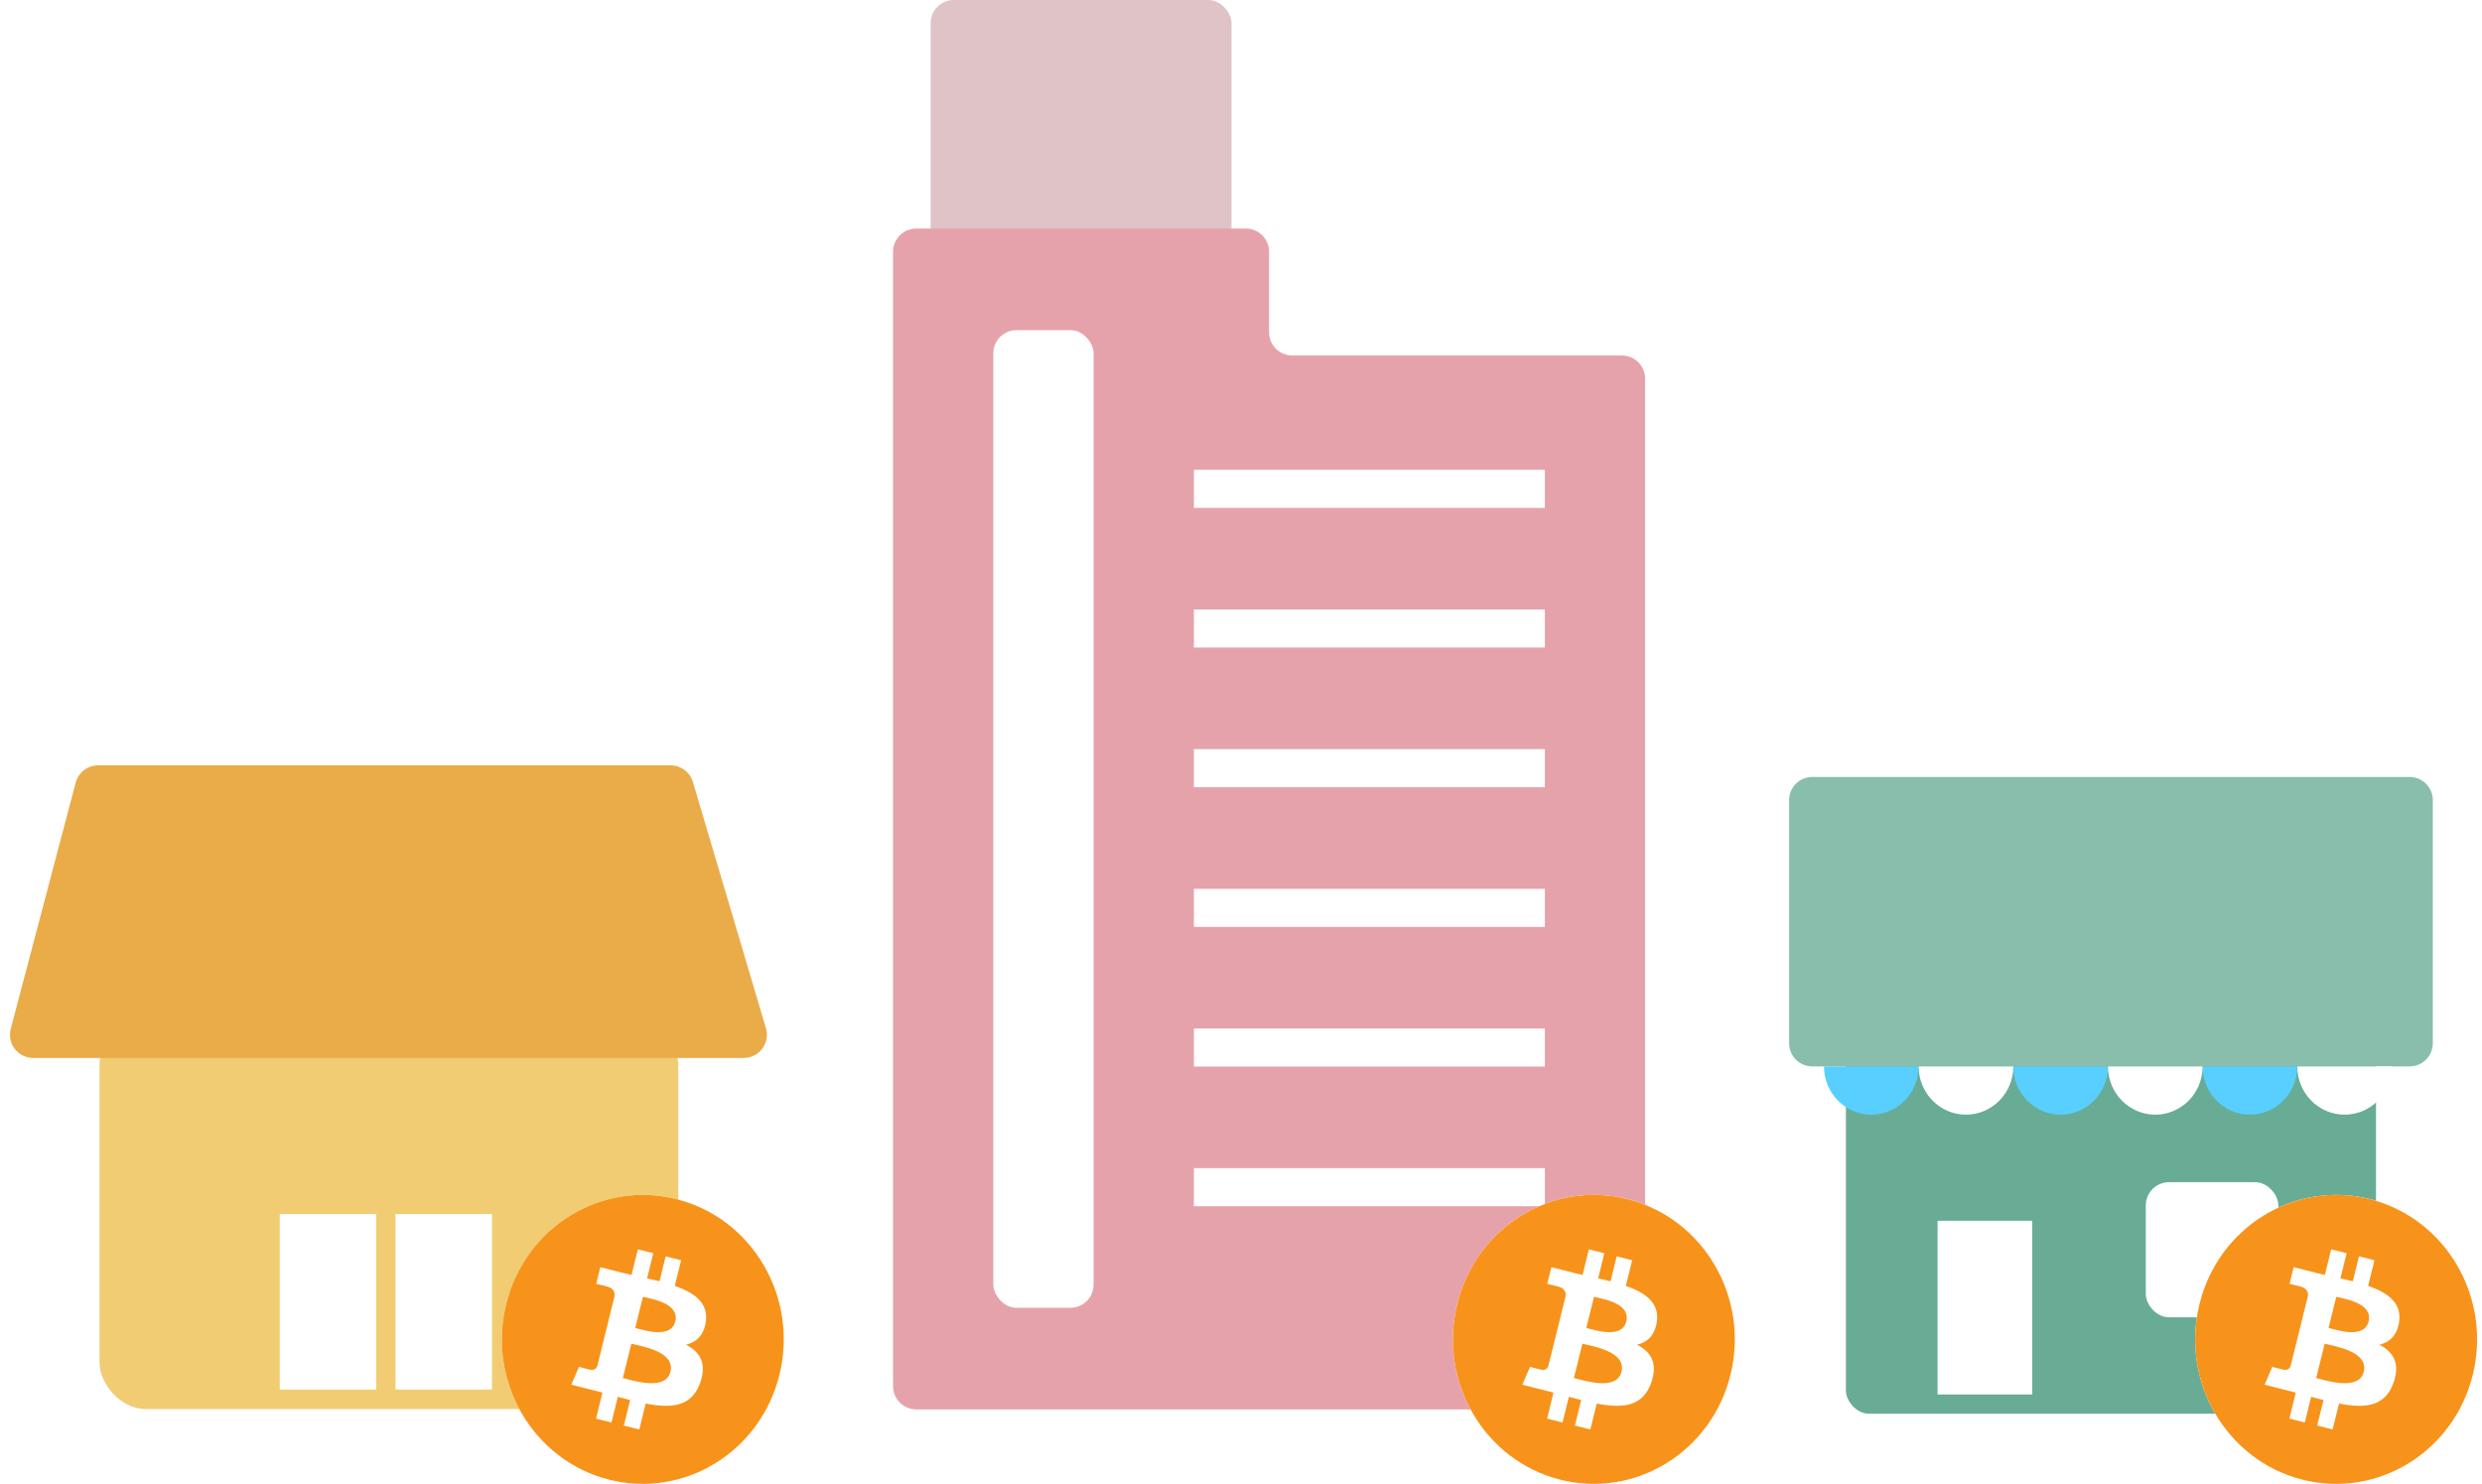
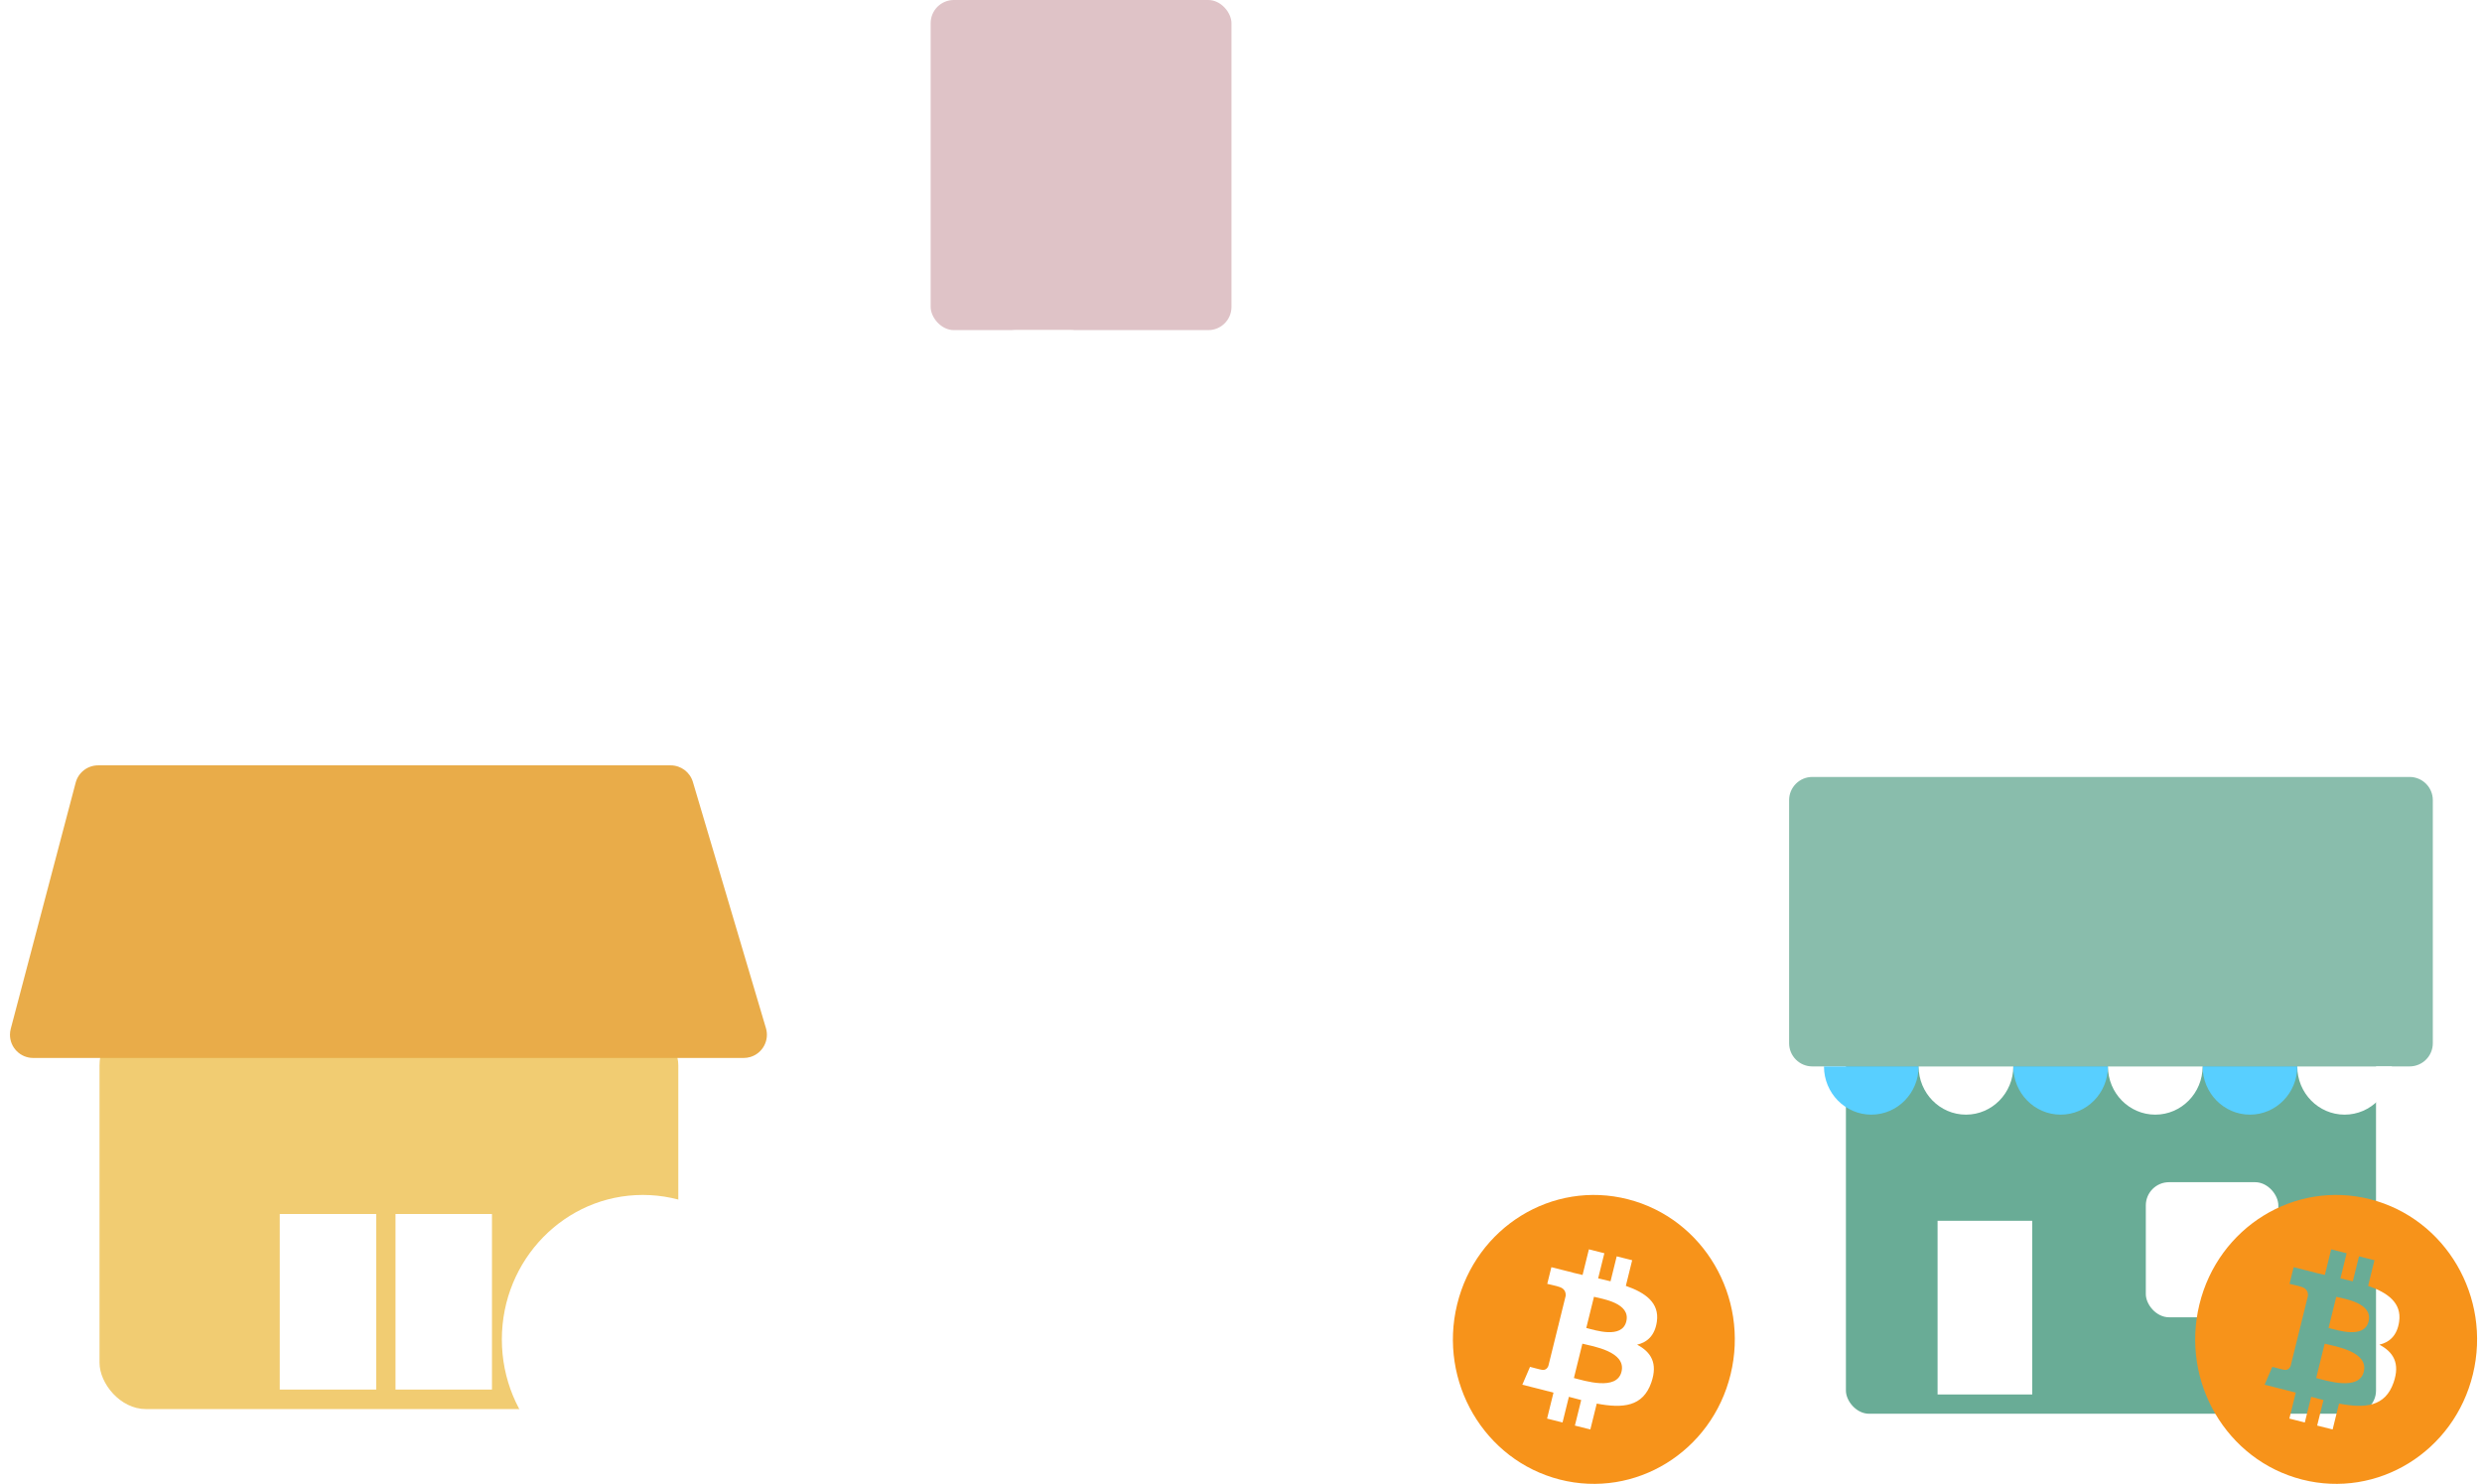
<svg xmlns="http://www.w3.org/2000/svg" width="214px" height="128px" viewBox="0 0 214 128" version="1.1">
  <title>Group 13</title>
  <desc>Created with Sketch.</desc>
  <defs>
    <filter x="-2.0%" y="-2.0%" width="104.0%" height="108.0%" filterUnits="objectBoundingBox" id="filter-1">
      <feOffset dx="0" dy="1" in="SourceAlpha" result="shadowOffsetOuter1" />
      <feColorMatrix values="0 0 0 0 0   0 0 0 0 0   0 0 0 0 0  0 0 0 0.5 0" type="matrix" in="shadowOffsetOuter1" result="shadowMatrixOuter1" />
      <feMerge>
        <feMergeNode in="shadowMatrixOuter1" />
        <feMergeNode in="SourceGraphic" />
      </feMerge>
    </filter>
    <filter x="-2.0%" y="-2.0%" width="104.0%" height="108.0%" filterUnits="objectBoundingBox" id="filter-2">
      <feOffset dx="0" dy="1" in="SourceAlpha" result="shadowOffsetOuter1" />
      <feColorMatrix values="0 0 0 0 0   0 0 0 0 0   0 0 0 0 0  0 0 0 0.5 0" type="matrix" in="shadowOffsetOuter1" result="shadowMatrixOuter1" />
      <feMerge>
        <feMergeNode in="shadowMatrixOuter1" />
        <feMergeNode in="SourceGraphic" />
      </feMerge>
    </filter>
    <filter x="-2.0%" y="-2.0%" width="104.0%" height="108.0%" filterUnits="objectBoundingBox" id="filter-3">
      <feOffset dx="0" dy="1" in="SourceAlpha" result="shadowOffsetOuter1" />
      <feColorMatrix values="0 0 0 0 0   0 0 0 0 0   0 0 0 0 0  0 0 0 0.5 0" type="matrix" in="shadowOffsetOuter1" result="shadowMatrixOuter1" />
      <feMerge>
        <feMergeNode in="shadowMatrixOuter1" />
        <feMergeNode in="SourceGraphic" />
      </feMerge>
    </filter>
  </defs>
  <g id="Bitstock" stroke="none" stroke-width="1" fill="none" fill-rule="evenodd">
    <g id="PC/0140_AboutBitcoin" transform="translate(-894, -1572)">
      <g id="Group-13" transform="translate(894, 1572)">
        <g id="Group-12" transform="translate(0, 66)">
          <rect id="Rectangle-46" fill="#F1CC72" x="8.581" y="21.868" width="49.903" height="33.643" rx="4" />
          <rect id="Rectangle-6-Copy" fill="#FFFFFF" x="24.12" y="38.689" width="8.317" height="15.139" />
          <rect id="Rectangle-6-Copy-2" fill="#FFFFFF" x="34.101" y="38.689" width="8.317" height="15.139" />
          <path d="M8.459,-2.21318983e-14 L57.823,-2.79776202e-14 C58.709,-2.81402807e-14 59.489,0.582 59.741,1.431 L66.04,22.663 C66.354,23.722 65.75,24.835 64.691,25.15 C64.507,25.204 64.315,25.232 64.122,25.232 L2.86,25.232 C1.755,25.232 0.86,24.337 0.86,23.232 C0.86,23.06 0.882,22.889 0.926,22.722 L6.525,1.49 C6.756,0.612 7.551,-2.11494556e-14 8.459,-2.13162821e-14 Z" id="Rectangle-3" fill="#E9AC49" />
        </g>
        <g id="Group-12-Copy" transform="translate(154, 67)">
          <rect id="Rectangle-46" fill="#69AC96" x="5.156" y="21.633" width="45.706" height="33.281" rx="2" />
          <rect id="Rectangle-7" fill="#FFFFFF" x="31.014" y="34.946" width="11.426" height="11.649" rx="2" />
          <rect id="Rectangle-6" fill="#FFFFFF" x="13.059" y="38.274" width="8.162" height="14.977" />
          <path d="M2.259,-3.37507799e-14 L53.759,-3.37507799e-14 C54.863,-3.39536861e-14 55.759,0.895 55.759,2 L55.759,22.961 C55.759,24.066 54.863,24.961 53.759,24.961 L2.259,24.961 C1.155,24.961 0.259,24.066 0.259,22.961 L0.259,2 C0.259,0.895 1.155,-3.35478738e-14 2.259,-3.37507799e-14 Z" id="Rectangle-3" fill="#89BDAC" />
          <path d="M7.346,29.121 C9.599,29.121 11.426,27.259 11.426,24.961 C10.599,24.961 4.166,24.961 3.265,24.961 C3.265,27.259 5.092,29.121 7.346,29.121 Z" id="Oval-10" fill="#58CFFF" />
          <path d="M23.669,29.121 C25.923,29.121 27.75,27.259 27.75,24.961 C26.922,24.961 20.49,24.961 19.588,24.961 C19.588,27.259 21.415,29.121 23.669,29.121 Z" id="Oval-10-Copy-2" fill="#58CFFF" />
          <path d="M39.992,29.121 C42.246,29.121 44.073,27.259 44.073,24.961 C43.246,24.961 36.813,24.961 35.912,24.961 C35.912,27.259 37.739,29.121 39.992,29.121 Z" id="Oval-10-Copy-4" fill="#58CFFF" />
          <path d="M15.507,29.121 C17.761,29.121 19.588,27.259 19.588,24.961 C18.761,24.961 12.328,24.961 11.426,24.961 C11.426,27.259 13.253,29.121 15.507,29.121 Z" id="Oval-10-Copy" fill="#FFFFFF" />
          <path d="M31.831,29.121 C34.084,29.121 35.912,27.259 35.912,24.961 C35.084,24.961 28.651,24.961 27.75,24.961 C27.75,27.259 29.577,29.121 31.831,29.121 Z" id="Oval-10-Copy-3" fill="#FFFFFF" />
          <path d="M48.154,29.121 C50.408,29.121 52.235,27.259 52.235,24.961 C51.408,24.961 44.975,24.961 44.073,24.961 C44.073,27.259 45.9,29.121 48.154,29.121 Z" id="Oval-10-Copy-5" fill="#FFFFFF" />
        </g>
        <g id="Group-11" transform="translate(77, 0)">
          <rect id="Rectangle-4" fill="#DFC3C7" x="3.242" y="0" width="25.938" height="28.468" rx="2" />
-           <path d="M2,19.709 L30.423,19.709 C31.528,19.709 32.423,20.604 32.423,21.709 L32.423,28.658 C32.423,29.763 33.318,30.658 34.423,30.658 L62.846,30.658 C63.951,30.658 64.846,31.554 64.846,32.658 L64.846,119.538 C64.846,120.643 63.951,121.538 62.846,121.538 L2,121.538 C0.895,121.538 1.3527075e-16,120.643 0,119.538 L-2.22044605e-16,21.709 C-3.57315355e-16,20.604 0.895,19.709 2,19.709 Z" id="Rectangle-46-Copy" fill="#E6A2AA" />
          <rect id="Rectangle-47" fill="#FFFFFF" x="8.646" y="28.468" width="8.646" height="84.31" rx="2" />
          <rect id="Rectangle-5" fill="#FFFFFF" x="25.938" y="40.513" width="30.261" height="3.285" />
          <rect id="Rectangle-5-Copy" fill="#FFFFFF" x="25.938" y="52.557" width="30.261" height="3.285" />
          <rect id="Rectangle-5-Copy" fill="#FFFFFF" x="25.938" y="64.601" width="30.261" height="3.285" />
          <rect id="Rectangle-5-Copy" fill="#FFFFFF" x="25.938" y="76.646" width="30.261" height="3.285" />
          <rect id="Rectangle-5-Copy" fill="#FFFFFF" x="25.938" y="88.69" width="30.261" height="3.285" />
          <rect id="Rectangle-5-Copy" fill="#FFFFFF" x="25.938" y="100.734" width="30.261" height="3.285" />
        </g>
        <g id="Group-26-Copy-2" filter="url(#filter-1)" transform="translate(125, 102)">
          <ellipse id="Oval-7" fill="#FFFFFF" cx="12.424" cy="12.503" rx="12.154" ry="12.458" />
          <path d="M24.214,15.516 C22.591,22.19 15.996,26.252 9.483,24.588 C2.973,22.924 -0.99,16.164 0.634,9.49 C2.257,2.816 8.852,-1.246 15.363,0.418 C21.875,2.082 25.838,8.842 24.214,15.516 Z M17.854,10.981 C18.096,9.349 16.865,8.471 15.181,7.886 L15.727,5.675 L14.394,5.34 L13.862,7.492 C13.512,7.404 13.151,7.321 12.794,7.239 L13.329,5.072 L11.996,4.736 L11.45,6.946 C11.16,6.88 10.875,6.814 10.598,6.744 L10.6,6.738 L8.761,6.274 L8.406,7.712 C8.406,7.712 9.396,7.94 9.375,7.955 C9.915,8.091 10.012,8.451 9.996,8.737 L9.374,11.256 C9.411,11.266 9.459,11.279 9.513,11.301 C9.468,11.29 9.421,11.278 9.372,11.266 L8.5,14.794 C8.433,14.96 8.266,15.208 7.888,15.114 C7.902,15.133 6.919,14.87 6.919,14.87 L6.257,16.41 L7.993,16.847 C8.315,16.928 8.632,17.014 8.943,17.094 L8.391,19.331 L9.723,19.666 L10.27,17.454 C10.634,17.553 10.987,17.645 11.333,17.732 L10.788,19.934 L12.121,20.269 L12.673,18.037 C14.947,18.472 16.657,18.296 17.377,16.221 C17.957,14.55 17.348,13.585 16.152,12.957 C17.023,12.754 17.679,12.176 17.854,10.981 Z M14.807,15.293 C14.395,16.964 11.607,16.061 10.703,15.834 L11.435,12.871 C12.339,13.099 15.238,13.55 14.807,15.293 Z M15.22,10.957 C14.844,12.477 12.523,11.705 11.77,11.515 L12.434,8.828 C13.187,9.017 15.612,9.371 15.22,10.957 Z" id="Combined-Shape" fill="#F7931A" fill-rule="nonzero" />
        </g>
        <g id="Group-26-Copy-2" filter="url(#filter-2)" transform="translate(189, 102)">
-           <ellipse id="Oval-7" fill="#FFFFFF" cx="12.424" cy="12.503" rx="12.154" ry="12.458" />
          <path d="M24.214,15.516 C22.591,22.19 15.996,26.252 9.483,24.588 C2.973,22.924 -0.99,16.164 0.634,9.49 C2.257,2.816 8.852,-1.246 15.363,0.418 C21.875,2.082 25.838,8.842 24.214,15.516 Z M17.854,10.981 C18.096,9.349 16.865,8.471 15.181,7.886 L15.727,5.675 L14.394,5.34 L13.862,7.492 C13.512,7.404 13.151,7.321 12.794,7.239 L13.329,5.072 L11.996,4.736 L11.45,6.946 C11.16,6.88 10.875,6.814 10.598,6.744 L10.6,6.738 L8.761,6.274 L8.406,7.712 C8.406,7.712 9.396,7.94 9.375,7.955 C9.915,8.091 10.012,8.451 9.996,8.737 L9.374,11.256 C9.411,11.266 9.459,11.279 9.513,11.301 C9.468,11.29 9.421,11.278 9.372,11.266 L8.5,14.794 C8.433,14.96 8.266,15.208 7.888,15.114 C7.902,15.133 6.919,14.87 6.919,14.87 L6.257,16.41 L7.993,16.847 C8.315,16.928 8.632,17.014 8.943,17.094 L8.391,19.331 L9.723,19.666 L10.27,17.454 C10.634,17.553 10.987,17.645 11.333,17.732 L10.788,19.934 L12.121,20.269 L12.673,18.037 C14.947,18.472 16.657,18.296 17.377,16.221 C17.957,14.55 17.348,13.585 16.152,12.957 C17.023,12.754 17.679,12.176 17.854,10.981 Z M14.807,15.293 C14.395,16.964 11.607,16.061 10.703,15.834 L11.435,12.871 C12.339,13.099 15.238,13.55 14.807,15.293 Z M15.22,10.957 C14.844,12.477 12.523,11.705 11.77,11.515 L12.434,8.828 C13.187,9.017 15.612,9.371 15.22,10.957 Z" id="Combined-Shape" fill="#F7931A" fill-rule="nonzero" />
        </g>
        <g id="Group-26-Copy-2" filter="url(#filter-3)" transform="translate(43, 102)">
          <ellipse id="Oval-7" fill="#FFFFFF" cx="12.424" cy="12.503" rx="12.154" ry="12.458" />
-           <path d="M24.214,15.516 C22.591,22.19 15.996,26.252 9.483,24.588 C2.973,22.924 -0.99,16.164 0.634,9.49 C2.257,2.816 8.852,-1.246 15.363,0.418 C21.875,2.082 25.838,8.842 24.214,15.516 Z M17.854,10.981 C18.096,9.349 16.865,8.471 15.181,7.886 L15.727,5.675 L14.394,5.34 L13.862,7.492 C13.512,7.404 13.151,7.321 12.794,7.239 L13.329,5.072 L11.996,4.736 L11.45,6.946 C11.16,6.88 10.875,6.814 10.598,6.744 L10.6,6.738 L8.761,6.274 L8.406,7.712 C8.406,7.712 9.396,7.94 9.375,7.955 C9.915,8.091 10.012,8.451 9.996,8.737 L9.374,11.256 C9.411,11.266 9.459,11.279 9.513,11.301 C9.468,11.29 9.421,11.278 9.372,11.266 L8.5,14.794 C8.433,14.96 8.266,15.208 7.888,15.114 C7.902,15.133 6.919,14.87 6.919,14.87 L6.257,16.41 L7.993,16.847 C8.315,16.928 8.632,17.014 8.943,17.094 L8.391,19.331 L9.723,19.666 L10.27,17.454 C10.634,17.553 10.987,17.645 11.333,17.732 L10.788,19.934 L12.121,20.269 L12.673,18.037 C14.947,18.472 16.657,18.296 17.377,16.221 C17.957,14.55 17.348,13.585 16.152,12.957 C17.023,12.754 17.679,12.176 17.854,10.981 Z M14.807,15.293 C14.395,16.964 11.607,16.061 10.703,15.834 L11.435,12.871 C12.339,13.099 15.238,13.55 14.807,15.293 Z M15.22,10.957 C14.844,12.477 12.523,11.705 11.77,11.515 L12.434,8.828 C13.187,9.017 15.612,9.371 15.22,10.957 Z" id="Combined-Shape" fill="#F7931A" fill-rule="nonzero" />
        </g>
      </g>
    </g>
  </g>
</svg>